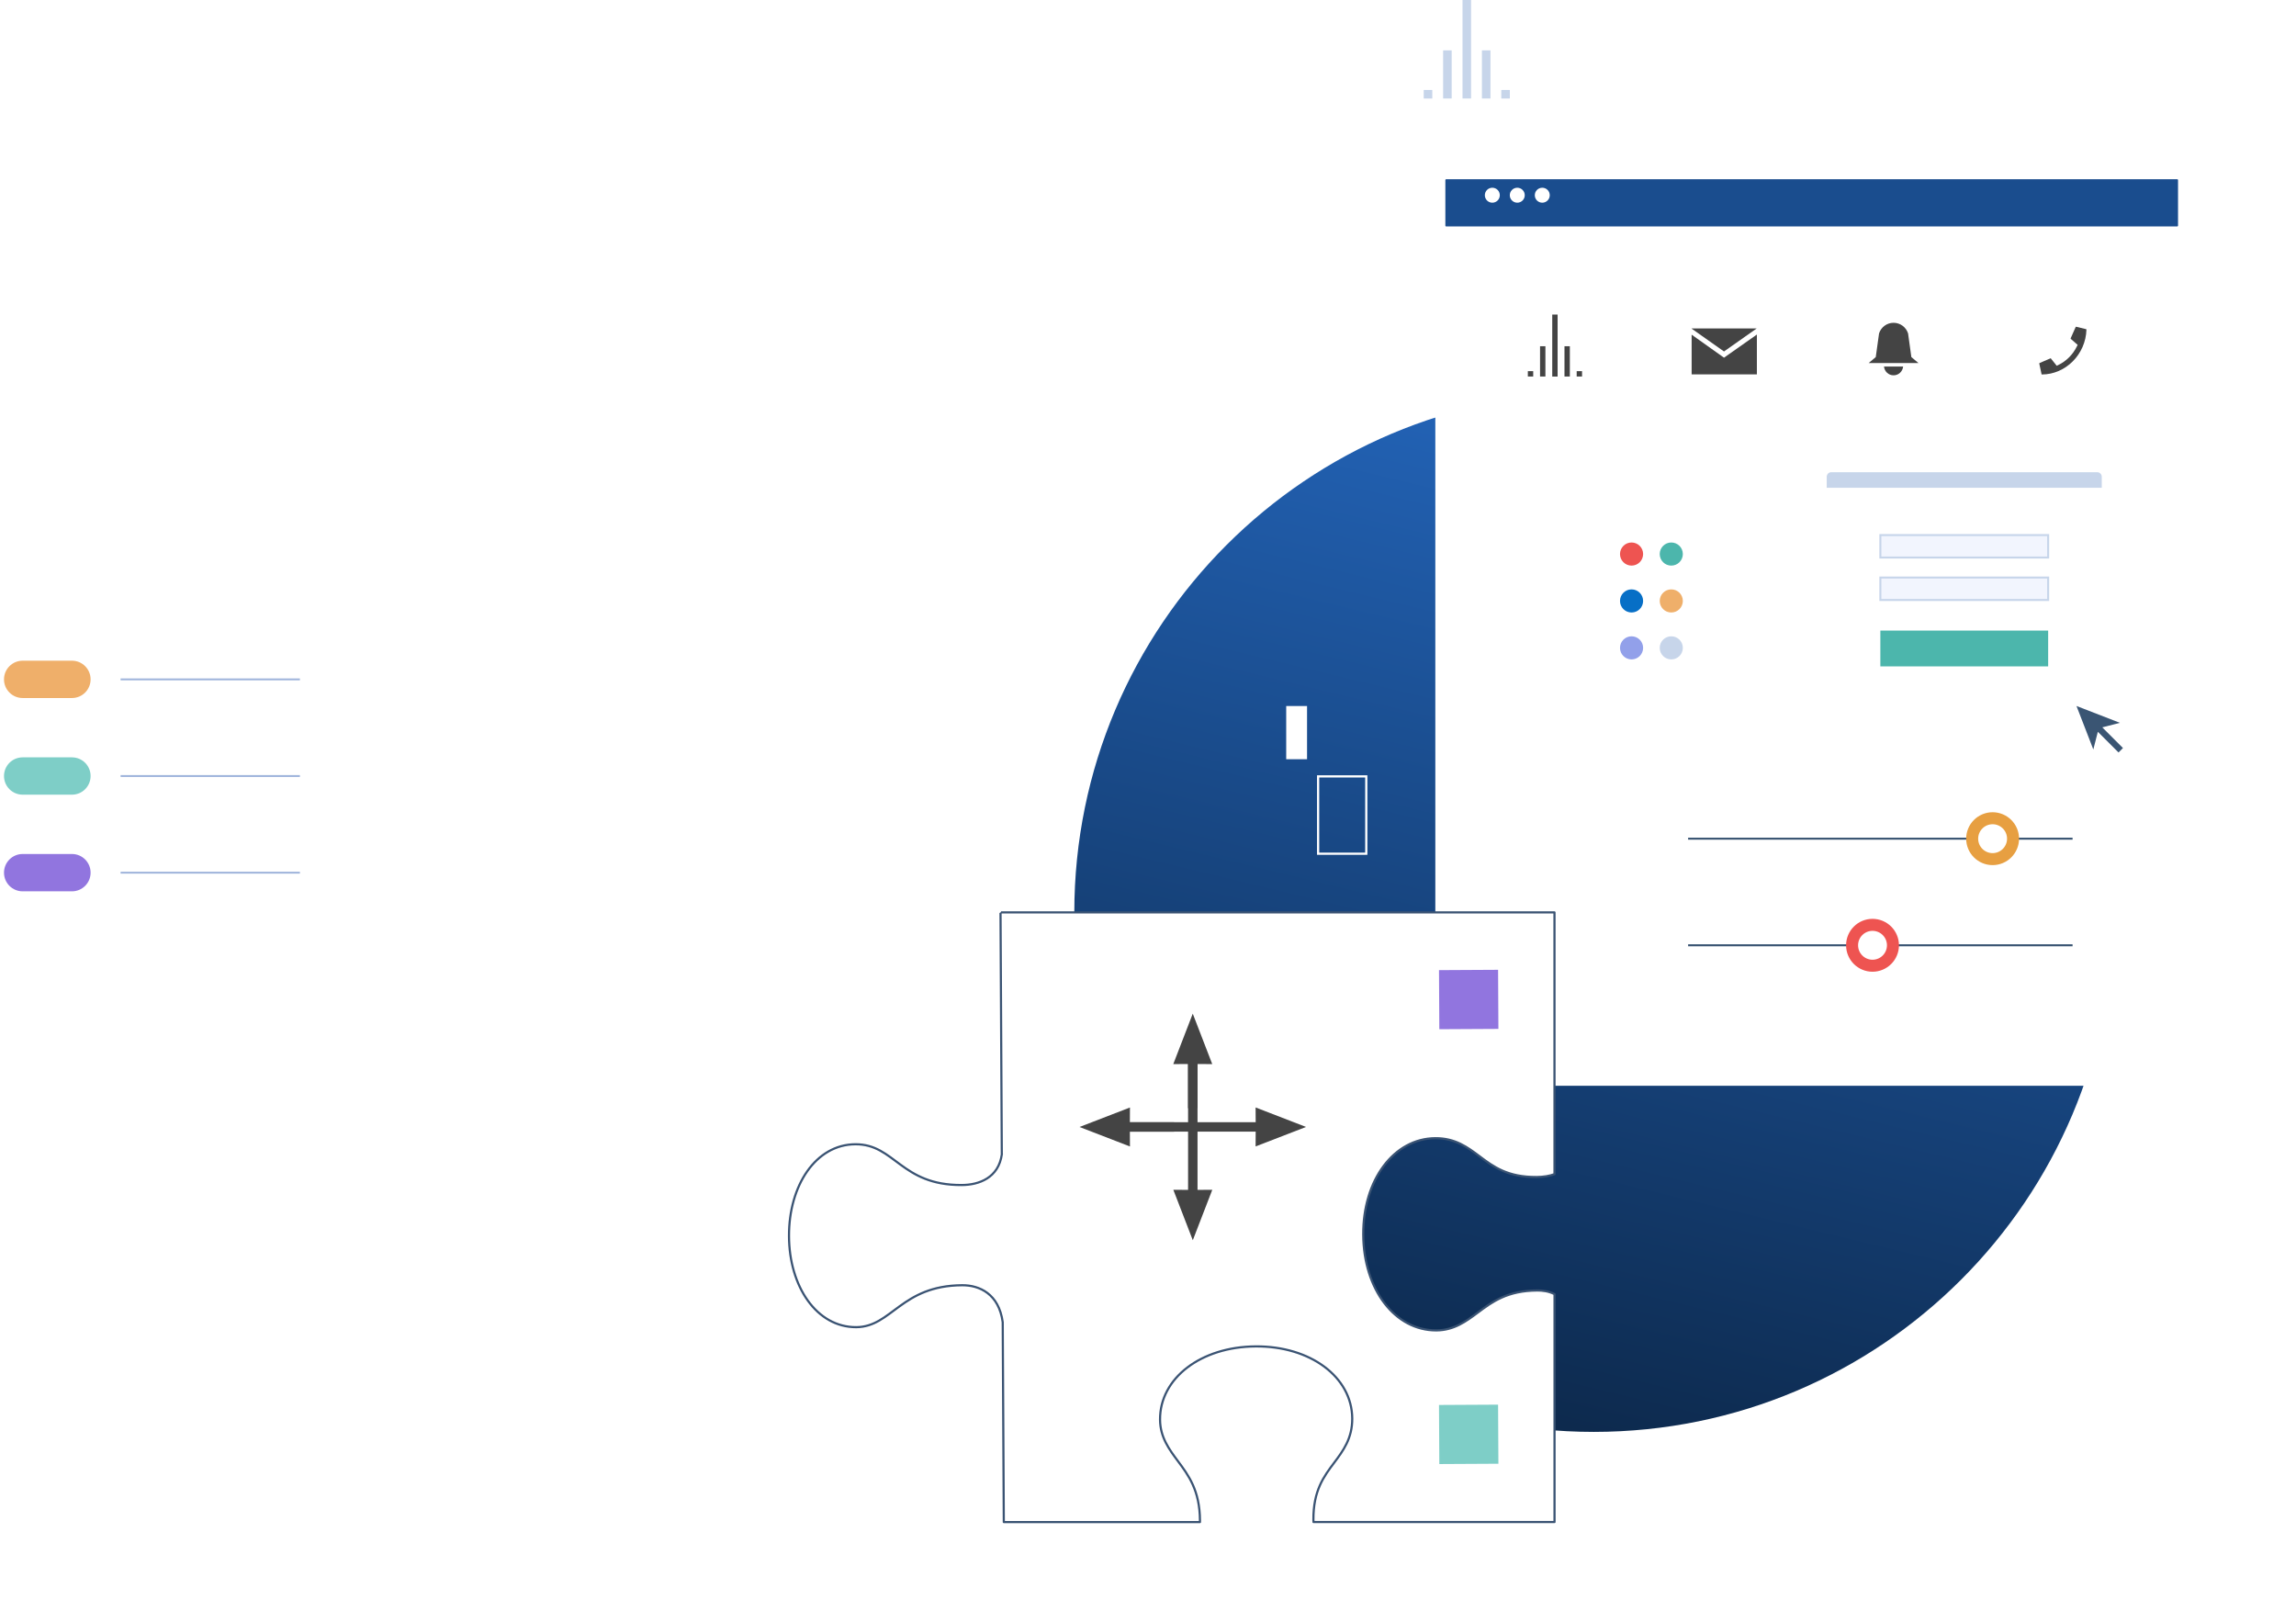
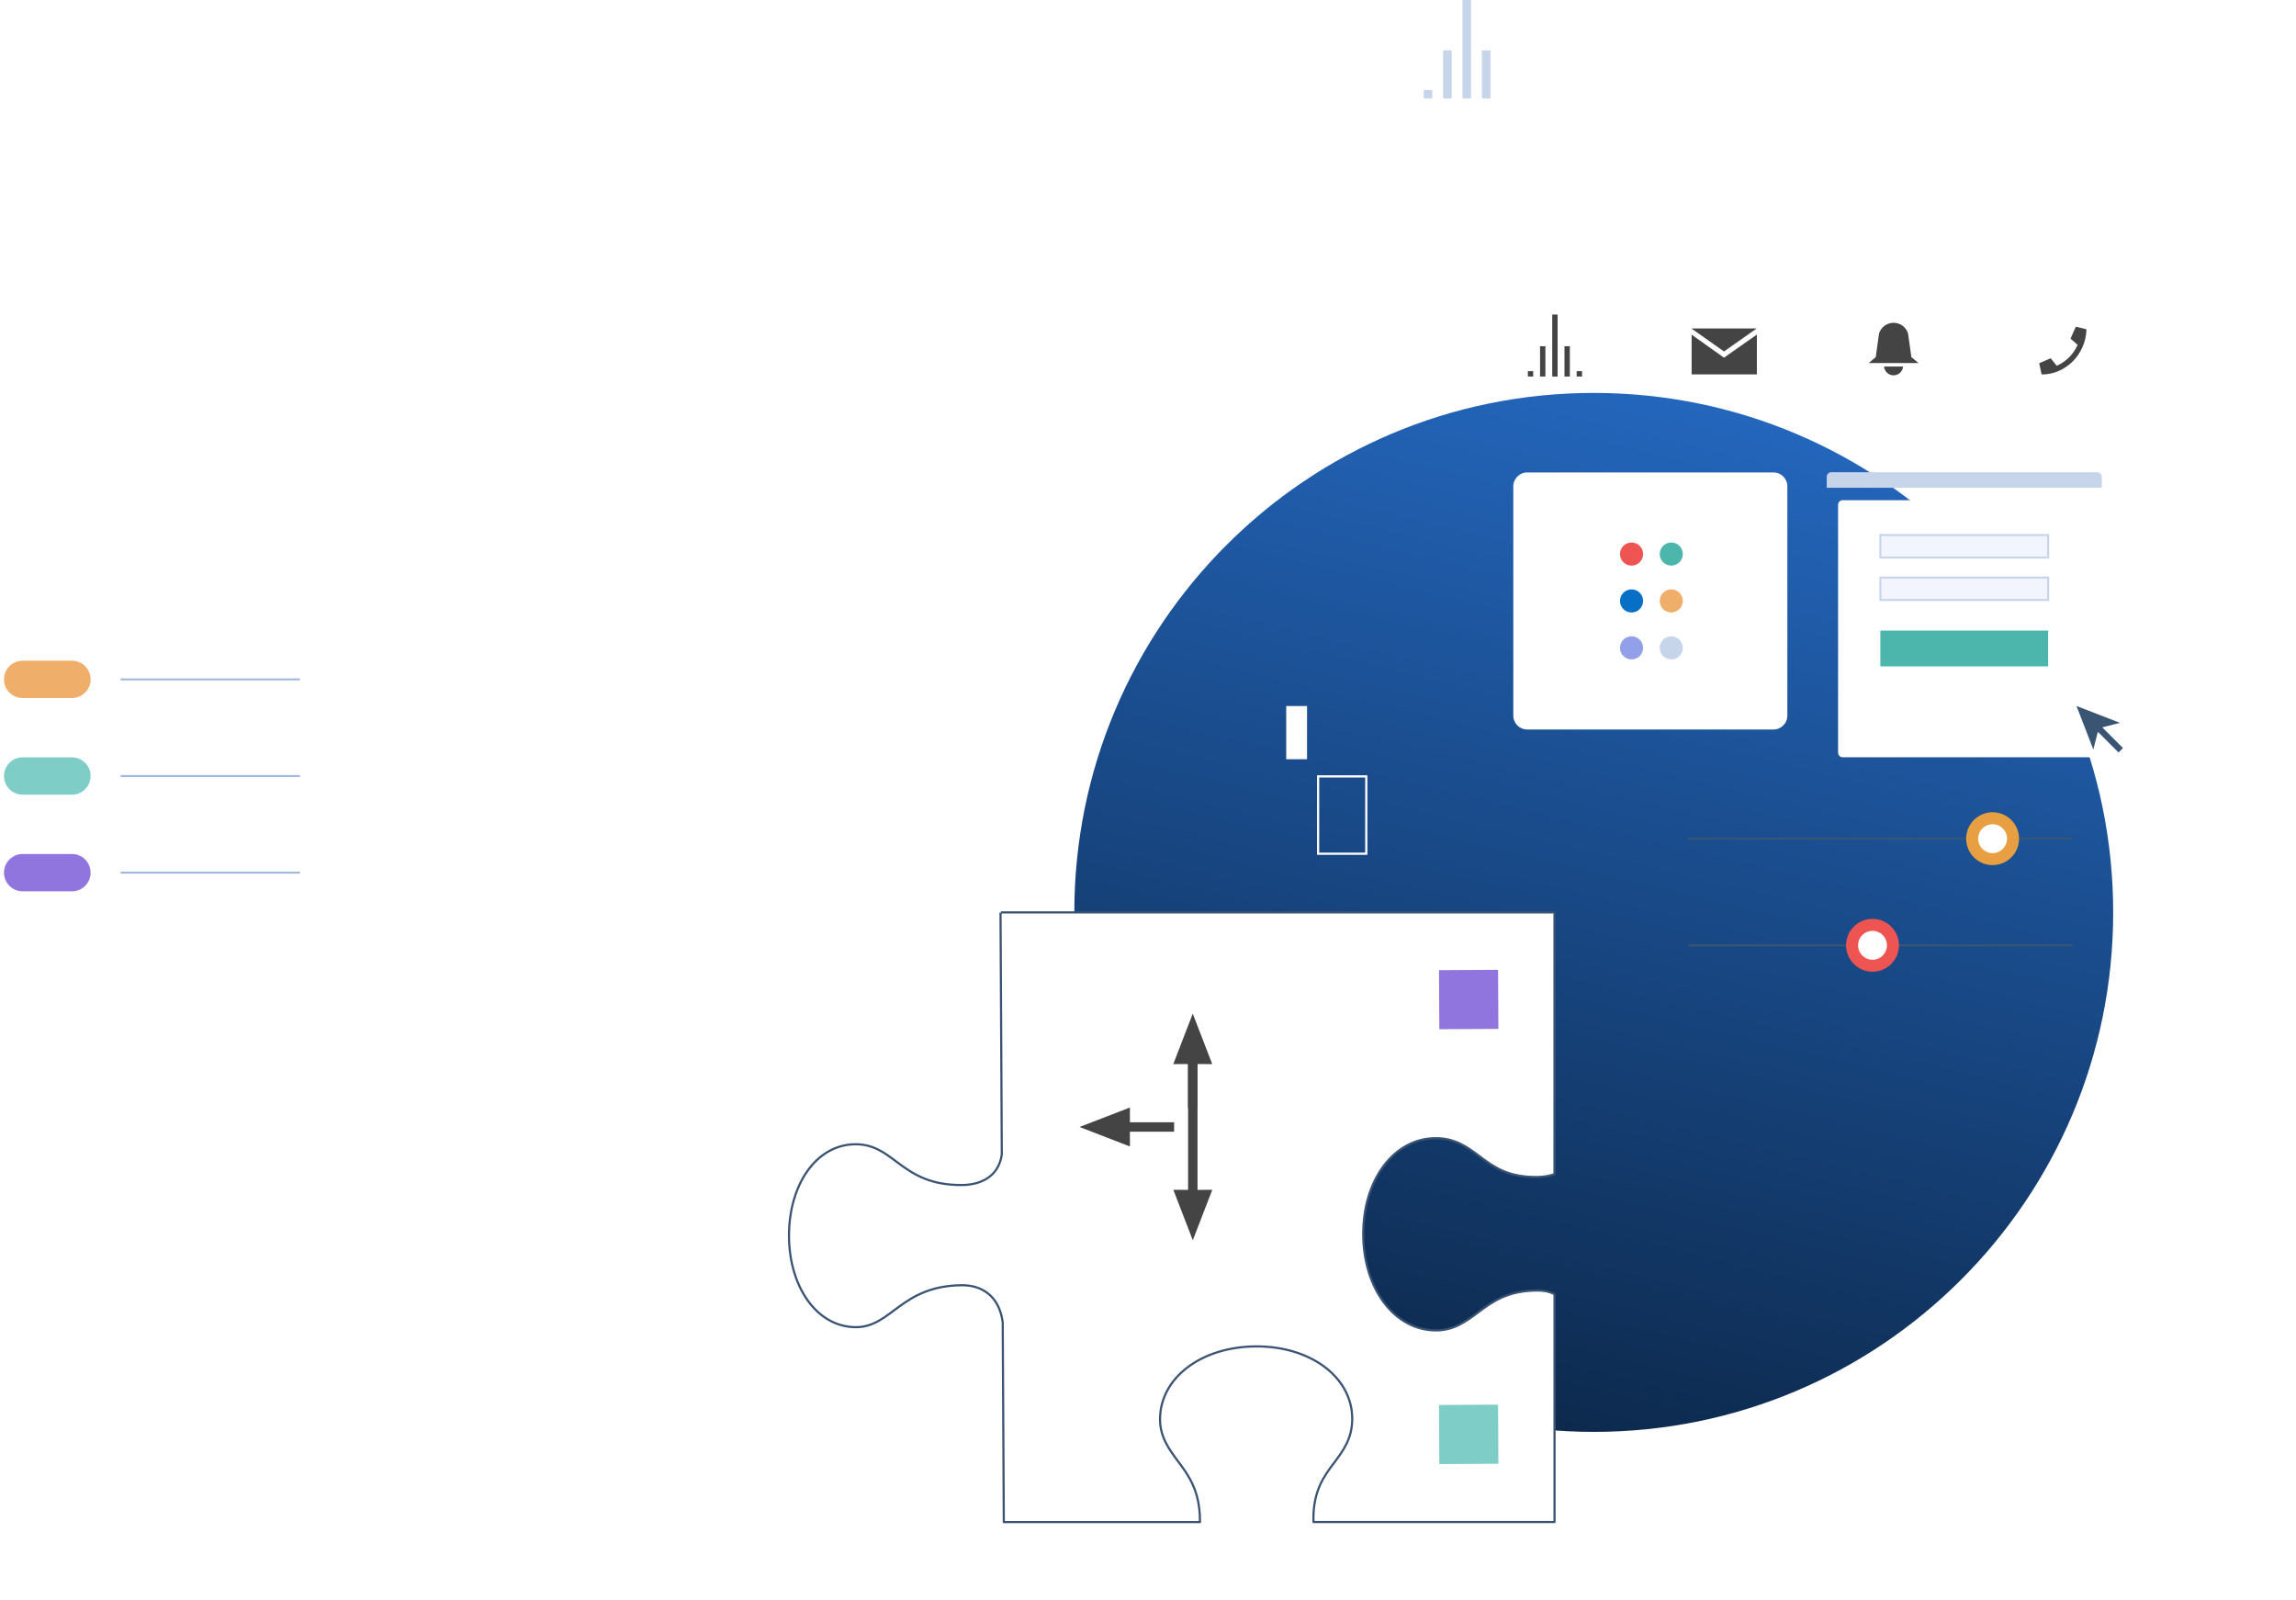
<svg xmlns="http://www.w3.org/2000/svg" width="574" height="400" viewBox="0 0 574 400" fill="none">
  <path d="M398.438 357.94C470.158 357.94 528.298 299.8 528.298 228.08C528.298 156.36 470.158 98.22 398.438 98.22C326.718 98.22 268.578 156.36 268.578 228.08C268.578 299.8 326.718 357.94 398.438 357.94Z" fill="url(#paint0_linear_35_420)" />
  <g filter="url(#filter0_d_35_420)">
-     <path d="M356.331 262.85H547.971C548.507 262.85 548.941 262.416 548.941 261.88V38.9C548.941 38.364 548.507 37.93 547.971 37.93L356.331 37.93C355.796 37.93 355.361 38.364 355.361 38.9V261.88C355.361 262.416 355.796 262.85 356.331 262.85Z" fill="white" />
-   </g>
+     </g>
  <g filter="url(#filter1_d_35_420)">
-     <path d="M360.788 54.7L543.518 54.7C543.64 54.7 543.738 54.602 543.738 54.48V43.11C543.738 42.988 543.64 42.89 543.518 42.89L360.788 42.89C360.667 42.89 360.568 42.988 360.568 43.11V54.48C360.568 54.602 360.667 54.7 360.788 54.7Z" fill="#1A4D8E" />
-   </g>
+     </g>
  <path d="M17.99 165.16H5.66C3.086 165.16 1 167.246 1 169.82V169.83C1 172.404 3.086 174.49 5.66 174.49H17.99C20.564 174.49 22.65 172.404 22.65 169.83V169.82C22.65 167.246 20.564 165.16 17.99 165.16Z" fill="#EFAF6A" />
  <path d="M30.148 169.83H74.978" stroke="#9EB4DB" stroke-width="0.47" stroke-miterlimit="10" />
  <path d="M17.99 189.32H5.66C3.086 189.32 1 191.406 1 193.98V193.99C1 196.564 3.086 198.65 5.66 198.65H17.99C20.564 198.65 22.65 196.564 22.65 193.99V193.98C22.65 191.406 20.564 189.32 17.99 189.32Z" fill="#7ECEC7" />
  <path d="M30.148 193.99H74.978" stroke="#9EB4DB" stroke-width="0.47" stroke-miterlimit="10" />
  <path d="M17.99 213.48H5.66C3.086 213.48 1 215.566 1 218.14V218.15C1 220.724 3.086 222.81 5.66 222.81H17.99C20.564 222.81 22.65 220.724 22.65 218.15V218.14C22.65 215.566 20.564 213.48 17.99 213.48Z" fill="#9175DF" />
  <path d="M30.148 218.15H74.978" stroke="#9EB4DB" stroke-width="0.47" stroke-miterlimit="10" />
  <path d="M90.11 171.89C91.463 171.89 92.56 170.793 92.56 169.44C92.56 168.087 91.463 166.99 90.11 166.99C88.757 166.99 87.66 168.087 87.66 169.44C87.66 170.793 88.757 171.89 90.11 171.89Z" fill="white" />
  <path d="M90.11 196.44C91.463 196.44 92.56 195.343 92.56 193.99C92.56 192.637 91.463 191.54 90.11 191.54C88.757 191.54 87.66 192.637 87.66 193.99C87.66 195.343 88.757 196.44 90.11 196.44Z" fill="white" />
-   <path d="M90.11 220.6C91.463 220.6 92.56 219.503 92.56 218.15C92.56 216.797 91.463 215.7 90.11 215.7C88.757 215.7 87.66 216.797 87.66 218.15C87.66 219.503 88.757 220.6 90.11 220.6Z" fill="white" />
  <path d="M400.512 383.88H408.922V370.37H400.512V383.88Z" stroke="white" stroke-width="0.39" stroke-miterlimit="10" />
  <path d="M415 389H418V384H415V389Z" stroke="white" stroke-width="0.39" stroke-miterlimit="10" />
  <path d="M392.261 398.92H397.391V390.68H392.261V398.92Z" fill="white" />
  <path d="M556.459 41.21H562.219V31.97H556.459V41.21Z" stroke="white" stroke-width="0.52" stroke-miterlimit="10" />
  <path d="M548.752 30.68H554.512V21.44H548.752V30.68Z" fill="white" />
  <path d="M329.53 213.41H341.57V194.08H329.53V213.41Z" stroke="white" stroke-width="0.55" stroke-miterlimit="10" />
  <path d="M321.552 189.79H326.762V176.49H321.552V189.79Z" fill="white" />
  <path d="M367.769 0H365.629V24.62H367.769V0Z" fill="#C7D5EA" />
  <path d="M362.921 12.59H360.781V24.62H362.921V12.59Z" fill="#C7D5EA" />
  <path d="M358.07 22.49H355.93V24.63H358.07V22.49Z" fill="#C7D5EA" />
-   <path d="M377.46 22.49H375.32V24.63H377.46V22.49Z" fill="#C7D5EA" />
  <path d="M372.62 12.59H370.48V24.62H372.62V12.59Z" fill="#C7D5EA" />
  <path d="M250.45 288.47L250.13 228.08H388.62V293.51C387.42 293.96 385.88 294.22 384.17 294.23C376.87 294.28 373.32 291.62 369.89 289.04C366.89 286.79 363.81 284.49 358.83 284.52C348.47 284.58 340.72 294.95 340.81 308.65C340.89 322.35 348.75 332.63 359.11 332.57C363.52 332.54 366.52 330.3 369.43 328.14C373.06 325.42 376.82 322.63 384.34 322.59C385.57 322.58 387.21 322.76 388.63 323.51V380.47H328.37C328.37 380.28 328.35 380.1 328.35 379.93C328.3 372.63 330.96 369.08 333.54 365.65C335.79 362.65 338.09 359.57 338.06 354.59C338 344.23 327.63 336.48 313.93 336.57C300.23 336.65 289.95 344.51 290.01 354.87C290.04 359.28 292.28 362.28 294.44 365.19C297.15 368.82 299.95 372.58 299.99 380.1C299.99 380.22 299.99 380.35 299.99 380.48H250.95L250.68 330.52C249.72 323.41 244.84 321.26 240.56 321.28C225.28 321.36 222.97 331.69 214.07 331.76C204.17 331.81 197.29 321.62 197.25 308.98C197.2 296.35 203.93 286.09 213.84 286.04C223.74 285.99 225.19 296.31 240.44 296.23C244.75 296.21 249.66 294.45 250.47 288.49L250.45 288.47Z" fill="white" stroke="#3A5373" stroke-width="0.54" stroke-linecap="round" stroke-linejoin="round" />
  <path d="M359.83 365.98L359.75 351.21L374.52 351.13L374.6 365.9L359.83 365.98Z" fill="#7ECEC7" />
  <path d="M359.83 257.28L359.75 242.51L374.52 242.43L374.6 257.2L359.83 257.28Z" fill="#9175DF" />
  <path d="M389.402 78.63H388.062V94.13H389.402V78.63Z" fill="#444444" />
  <path d="M386.352 86.55H385.012V94.12H386.352V86.55Z" fill="#444444" />
  <path d="M383.301 92.78H381.961V94.12H383.301V92.78Z" fill="#444444" />
  <path d="M395.512 92.78H394.172V94.12H395.512V92.78Z" fill="#444444" />
  <path d="M392.461 86.55H391.121V94.12H392.461V86.55Z" fill="#444444" />
  <path d="M431 89.41L422.91 83.66V93.59H439.22V83.63L431 89.41Z" fill="#444444" />
  <path d="M439.14 82.13L439.16 82.11H422.91V82.15L431 87.86L439.14 82.13Z" fill="#444444" />
  <path d="M479.62 90.76L477.84 89.26L477.02 83.36C476.52 81.77 475.05 80.69 473.39 80.69C471.73 80.69 470.26 81.77 469.76 83.36L468.94 89.26L467.16 90.76H479.62Z" fill="#444444" />
  <path d="M471 91.63C471.12 92.86 472.13 93.82 473.39 93.82C474.65 93.82 475.66 92.86 475.78 91.63H471Z" fill="#444444" />
  <path d="M510.402 93.6L509.822 90.9C509.812 90.84 509.842 90.78 509.902 90.75L512.672 89.55L513.922 91.11L514.172 91.43L514.542 91.26C516.572 90.29 518.242 88.62 519.242 86.55L519.412 86.21L517.682 84.7C517.682 84.7 517.642 84.62 517.662 84.57L518.922 81.74C518.922 81.74 518.982 81.67 519.012 81.67L521.552 82.29C521.552 82.29 521.612 82.34 521.612 82.38C521.432 88.57 516.432 93.61 510.452 93.61H510.412L510.402 93.6Z" fill="#444444" />
  <path d="M293.529 282.9H282.469L282.489 286.59L269.879 281.72L282.489 276.85L282.469 280.54H293.529V282.91V282.9Z" fill="#444444" />
-   <path d="M280.48 280.53H313.92L313.9 276.84L326.51 281.71L313.9 286.58L313.92 282.89H280.48V280.52V280.53Z" fill="#444444" />
  <path d="M297.01 277.04V265.98L293.32 266L298.19 253.39L303.06 266L299.37 265.98V277.04H297H297.01Z" fill="#444444" />
  <path d="M299.382 264V297.44L303.072 297.42L298.202 310.03L293.332 297.42L297.022 297.44V264H299.392H299.382Z" fill="#444444" />
  <path d="M373.081 50.67C374.114 50.67 374.951 49.833 374.951 48.8C374.951 47.767 374.114 46.93 373.081 46.93C372.048 46.93 371.211 47.767 371.211 48.8C371.211 49.833 372.048 50.67 373.081 50.67Z" fill="white" />
  <path d="M379.319 50.67C380.352 50.67 381.189 49.833 381.189 48.8C381.189 47.767 380.352 46.93 379.319 46.93C378.286 46.93 377.449 47.767 377.449 48.8C377.449 49.833 378.286 50.67 379.319 50.67Z" fill="white" />
  <path d="M385.569 50.67C386.602 50.67 387.439 49.833 387.439 48.8C387.439 47.767 386.602 46.93 385.569 46.93C384.536 46.93 383.699 47.767 383.699 48.8C383.699 49.833 384.536 50.67 385.569 50.67Z" fill="white" />
  <g filter="url(#filter2_d_35_420)">
    <path d="M443.368 118.1H381.798C379.882 118.1 378.328 119.654 378.328 121.57V178.89C378.328 180.807 379.882 182.36 381.798 182.36H443.368C445.285 182.36 446.838 180.807 446.838 178.89V121.57C446.838 119.654 445.285 118.1 443.368 118.1Z" fill="white" />
  </g>
  <path d="M417.82 141.39C419.416 141.39 420.71 140.096 420.71 138.5C420.71 136.904 419.416 135.61 417.82 135.61C416.224 135.61 414.93 136.904 414.93 138.5C414.93 140.096 416.224 141.39 417.82 141.39Z" fill="#4CB6AC" />
  <path d="M407.89 141.39C409.486 141.39 410.78 140.096 410.78 138.5C410.78 136.904 409.486 135.61 407.89 135.61C406.294 135.61 405 136.904 405 138.5C405 140.096 406.294 141.39 407.89 141.39Z" fill="#EE5451" />
  <path d="M417.82 153.11C419.416 153.11 420.71 151.816 420.71 150.22C420.71 148.624 419.416 147.33 417.82 147.33C416.224 147.33 414.93 148.624 414.93 150.22C414.93 151.816 416.224 153.11 417.82 153.11Z" fill="#EFAF6A" />
  <path d="M407.89 153.11C409.486 153.11 410.78 151.816 410.78 150.22C410.78 148.624 409.486 147.33 407.89 147.33C406.294 147.33 405 148.624 405 150.22C405 151.816 406.294 153.11 407.89 153.11Z" fill="#076FC6" />
  <path d="M417.82 164.84C419.416 164.84 420.71 163.546 420.71 161.95C420.71 160.354 419.416 159.06 417.82 159.06C416.224 159.06 414.93 160.354 414.93 161.95C414.93 163.546 416.224 164.84 417.82 164.84Z" fill="#C7D5EA" />
  <path d="M407.89 164.84C409.486 164.84 410.78 163.546 410.78 161.95C410.78 160.354 409.486 159.06 407.89 159.06C406.294 159.06 405 160.354 405 161.95C405 163.546 406.294 164.84 407.89 164.84Z" fill="#92A0EA" />
  <g filter="url(#filter3_d_35_420)">
    <path d="M524.311 118.04H457.831C457.202 118.04 456.691 118.55 456.691 119.18V181.16C456.691 181.79 457.202 182.3 457.831 182.3H524.311C524.941 182.3 525.451 181.79 525.451 181.16V119.18C525.451 118.55 524.941 118.04 524.311 118.04Z" fill="white" />
  </g>
  <path d="M457.83 118.04H524.3C524.93 118.04 525.44 118.55 525.44 119.18V121.93H456.68V119.18C456.68 118.55 457.19 118.04 457.82 118.04H457.83Z" fill="#C7D5EA" />
  <path d="M530.741 186.99L525.571 181.82L529.981 180.69L519.121 176.48L523.331 187.35L524.461 182.93L529.631 188.1L530.741 186.99Z" fill="#3A5573" />
  <path d="M512.04 133.76H470.09V139.37H512.04V133.76Z" fill="#F2F5FE" stroke="#C7D5EA" stroke-width="0.5" stroke-miterlimit="10" />
  <path d="M512.04 144.37H470.09V149.98H512.04V144.37Z" fill="#F2F5FE" stroke="#C7D5EA" stroke-width="0.5" stroke-miterlimit="10" />
  <path d="M512.04 157.63H470.09V166.58H512.04V157.63Z" fill="#4CB6AC" />
  <path d="M518.141 236.3H422.031" stroke="#3A5573" stroke-width="0.5" stroke-miterlimit="10" />
  <path d="M468.13 241.41C470.952 241.41 473.24 239.122 473.24 236.3C473.24 233.478 470.952 231.19 468.13 231.19C465.307 231.19 463.02 233.478 463.02 236.3C463.02 239.122 465.307 241.41 468.13 241.41Z" fill="white" stroke="#EE5451" stroke-width="3" stroke-miterlimit="10" />
  <path d="M518.141 209.65H422.031" stroke="#3A5573" stroke-width="0.5" stroke-miterlimit="10" />
  <path d="M498.153 214.76C500.975 214.76 503.263 212.472 503.263 209.65C503.263 206.828 500.975 204.54 498.153 204.54C495.331 204.54 493.043 206.828 493.043 209.65C493.043 212.472 495.331 214.76 498.153 214.76Z" fill="white" stroke="#E79F41" stroke-width="3" stroke-miterlimit="10" />
  <path d="M250.129 228.08L216.039 193.99H105.129" stroke="white" stroke-width="0.5" stroke-miterlimit="10" />
  <defs>
    <filter id="filter0_d_35_420" x="344.951" y="32.62" width="221.34" height="252.68" filterUnits="userSpaceOnUse" color-interpolation-filters="sRGB">
      <feFlood flood-opacity="0" result="BackgroundImageFix" />
      <feColorMatrix in="SourceAlpha" type="matrix" values="0 0 0 0 0 0 0 0 0 0 0 0 0 0 0 0 0 0 127 0" result="hardAlpha" />
      <feOffset dx="3.47" dy="8.57" />
      <feGaussianBlur stdDeviation="6.94" />
      <feColorMatrix type="matrix" values="0 0 0 0 0 0 0 0 0 0 0 0 0 0 0 0 0 0 0.05 0" />
      <feBlend mode="normal" in2="BackgroundImageFix" result="effect1_dropShadow_35_420" />
      <feBlend mode="normal" in="SourceGraphic" in2="effect1_dropShadow_35_420" result="shape" />
    </filter>
    <filter id="filter1_d_35_420" x="358.238" y="41.7" width="189.37" height="18.01" filterUnits="userSpaceOnUse" color-interpolation-filters="sRGB">
      <feFlood flood-opacity="0" result="BackgroundImageFix" />
      <feColorMatrix in="SourceAlpha" type="matrix" values="0 0 0 0 0 0 0 0 0 0 0 0 0 0 0 0 0 0 127 0" result="hardAlpha" />
      <feOffset dx="0.77" dy="1.91" />
      <feGaussianBlur stdDeviation="1.55" />
      <feColorMatrix type="matrix" values="0 0 0 0 0 0 0 0 0 0 0 0 0 0 0 0 0 0 0.05 0" />
      <feBlend mode="normal" in2="BackgroundImageFix" result="effect1_dropShadow_35_420" />
      <feBlend mode="normal" in="SourceGraphic" in2="effect1_dropShadow_35_420" result="shape" />
    </filter>
    <filter id="filter2_d_35_420" x="344.308" y="84.08" width="136.55" height="132.3" filterUnits="userSpaceOnUse" color-interpolation-filters="sRGB">
      <feFlood flood-opacity="0" result="BackgroundImageFix" />
      <feColorMatrix in="SourceAlpha" type="matrix" values="0 0 0 0 0 0 0 0 0 0 0 0 0 0 0 0 0 0 127 0" result="hardAlpha" />
      <feOffset />
      <feGaussianBlur stdDeviation="17.01" />
      <feColorMatrix type="matrix" values="0 0 0 0 0 0 0 0 0 0 0 0 0 0 0 0 0 0 0.07 0" />
      <feBlend mode="normal" in2="BackgroundImageFix" result="effect1_dropShadow_35_420" />
      <feBlend mode="normal" in="SourceGraphic" in2="effect1_dropShadow_35_420" result="shape" />
    </filter>
    <filter id="filter3_d_35_420" x="448.181" y="113.7" width="91.44" height="86.94" filterUnits="userSpaceOnUse" color-interpolation-filters="sRGB">
      <feFlood flood-opacity="0" result="BackgroundImageFix" />
      <feColorMatrix in="SourceAlpha" type="matrix" values="0 0 0 0 0 0 0 0 0 0 0 0 0 0 0 0 0 0 127 0" result="hardAlpha" />
      <feOffset dx="2.83" dy="7" />
      <feGaussianBlur stdDeviation="5.67" />
      <feColorMatrix type="matrix" values="0 0 0 0 0 0 0 0 0 0 0 0 0 0 0 0 0 0 0.05 0" />
      <feBlend mode="normal" in2="BackgroundImageFix" result="effect1_dropShadow_35_420" />
      <feBlend mode="normal" in="SourceGraphic" in2="effect1_dropShadow_35_420" result="shape" />
    </filter>
    <linearGradient id="paint0_linear_35_420" x1="515.451" y1="96.389" x2="449.346" y2="370.229" gradientUnits="userSpaceOnUse">
      <stop stop-color="#266CC7" />
      <stop offset="1" stop-color="#0D2A4E" />
    </linearGradient>
  </defs>
</svg>